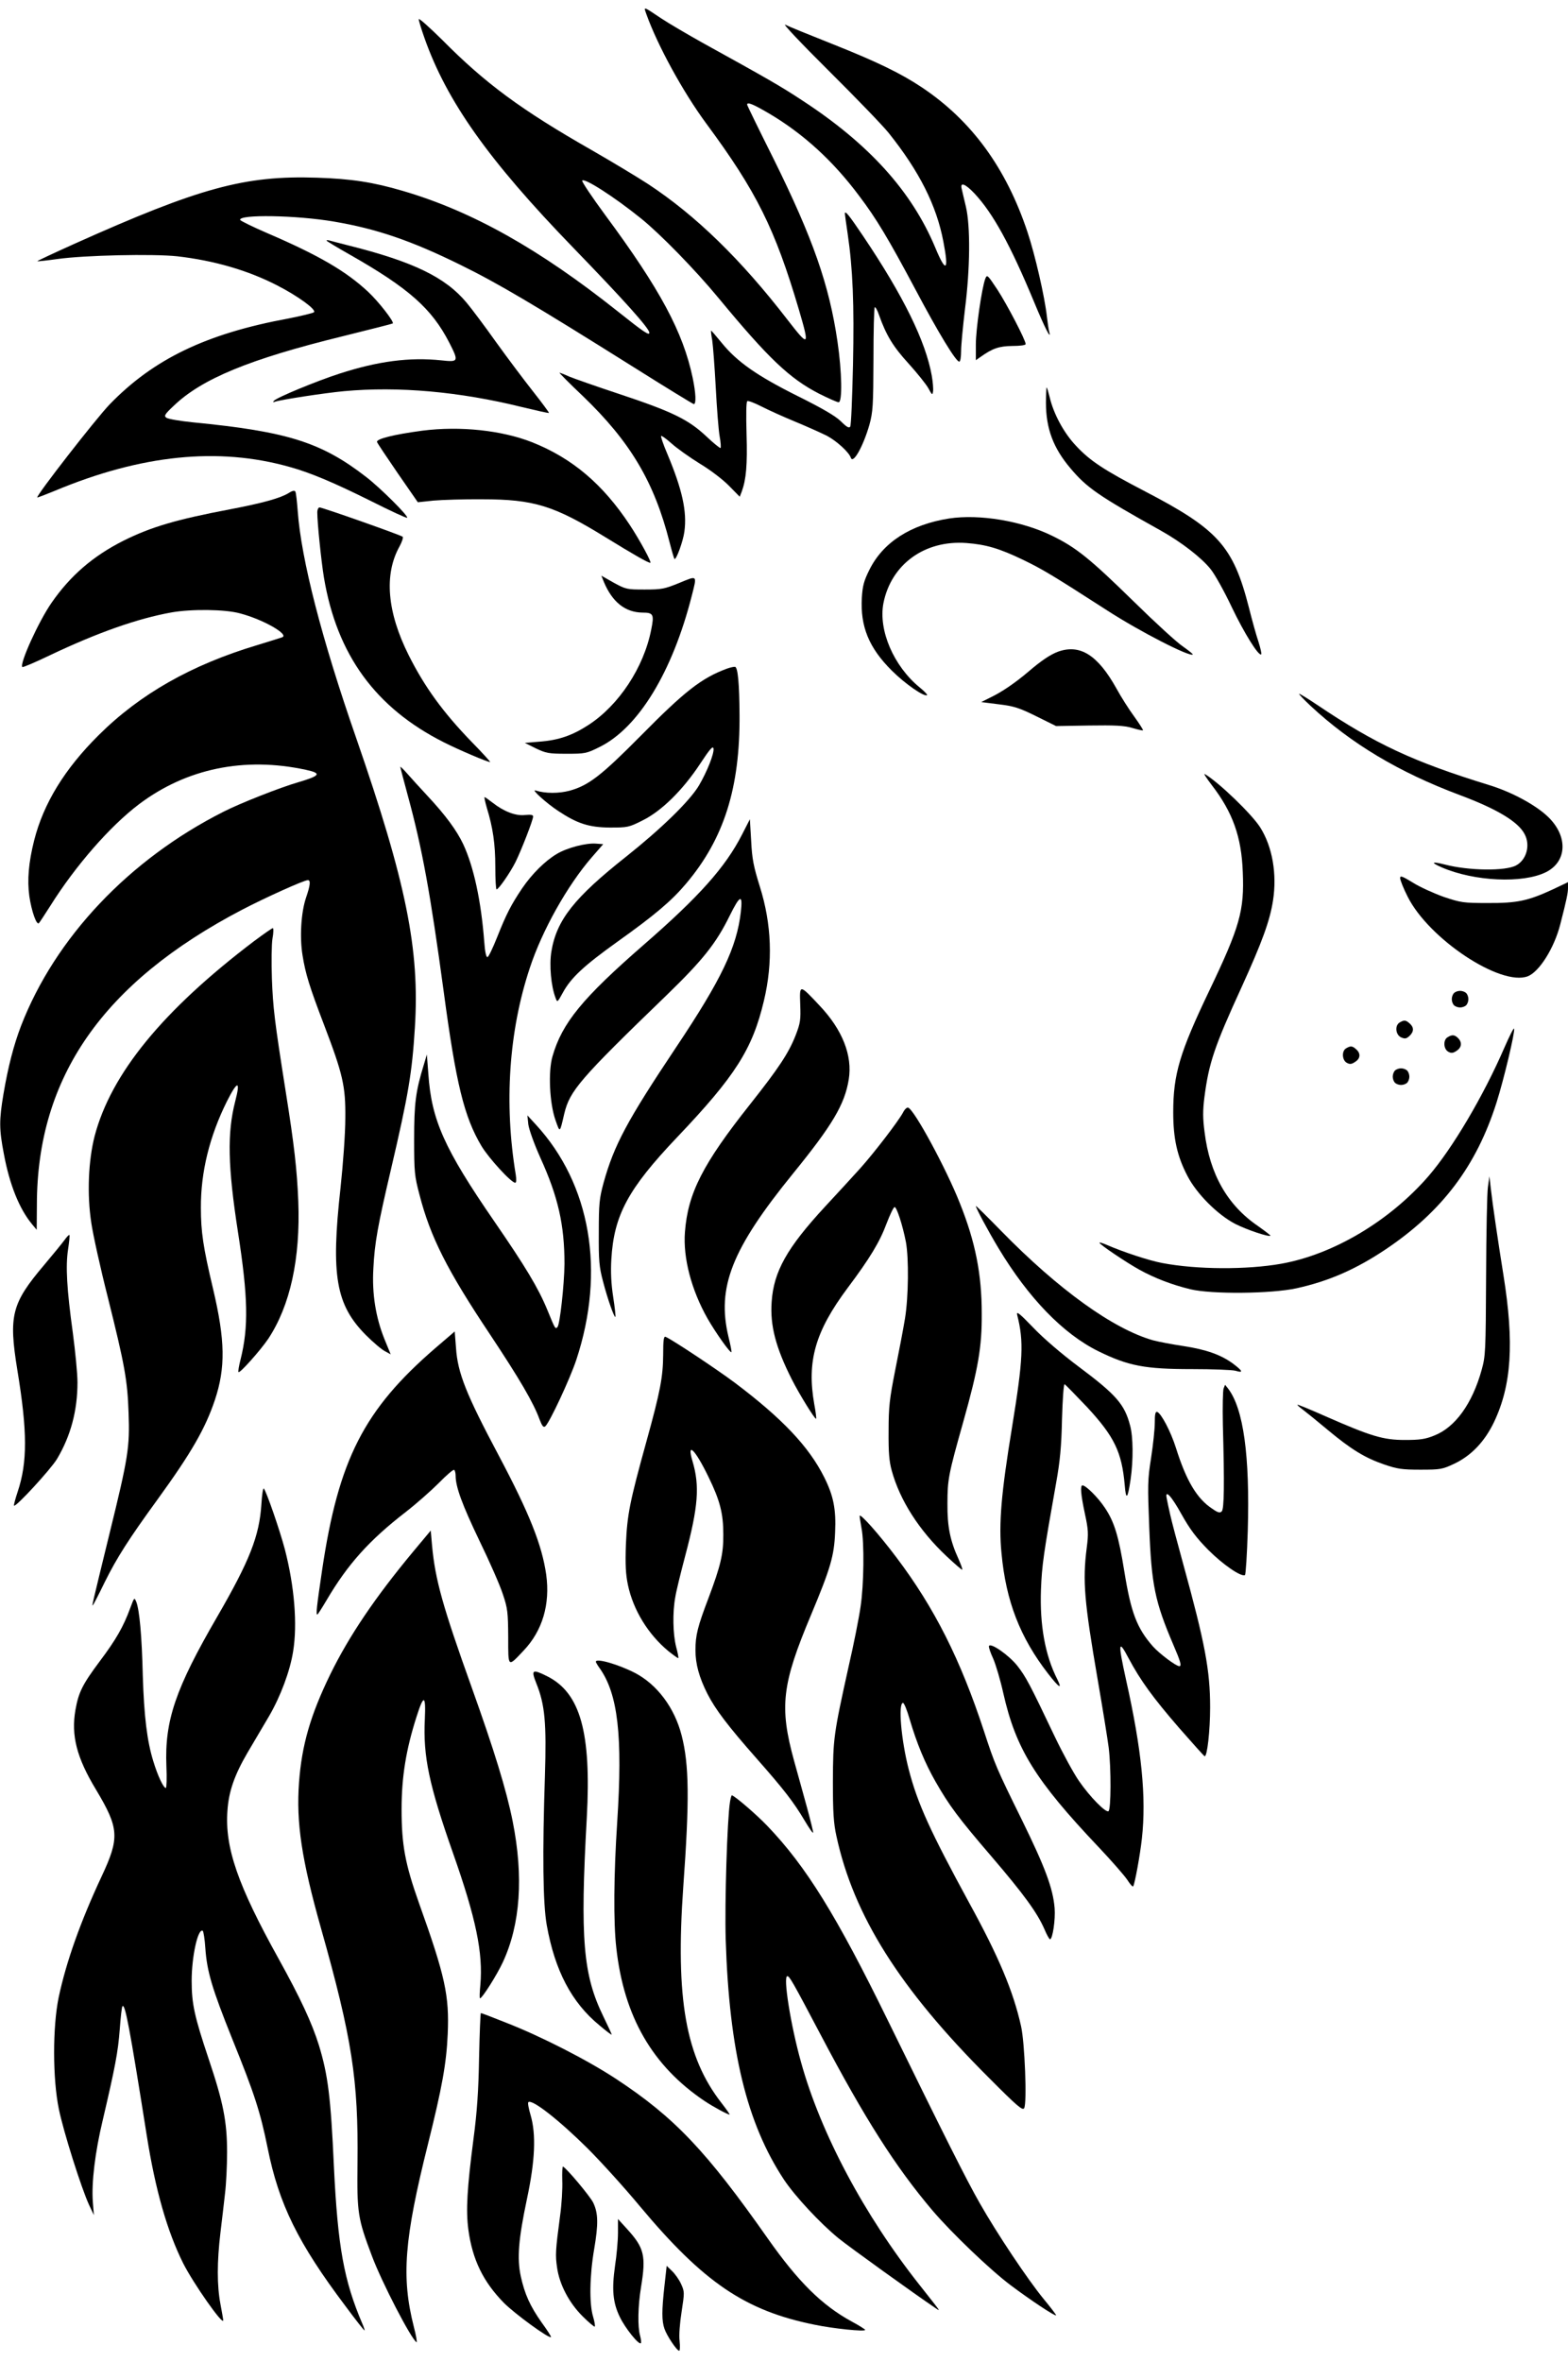
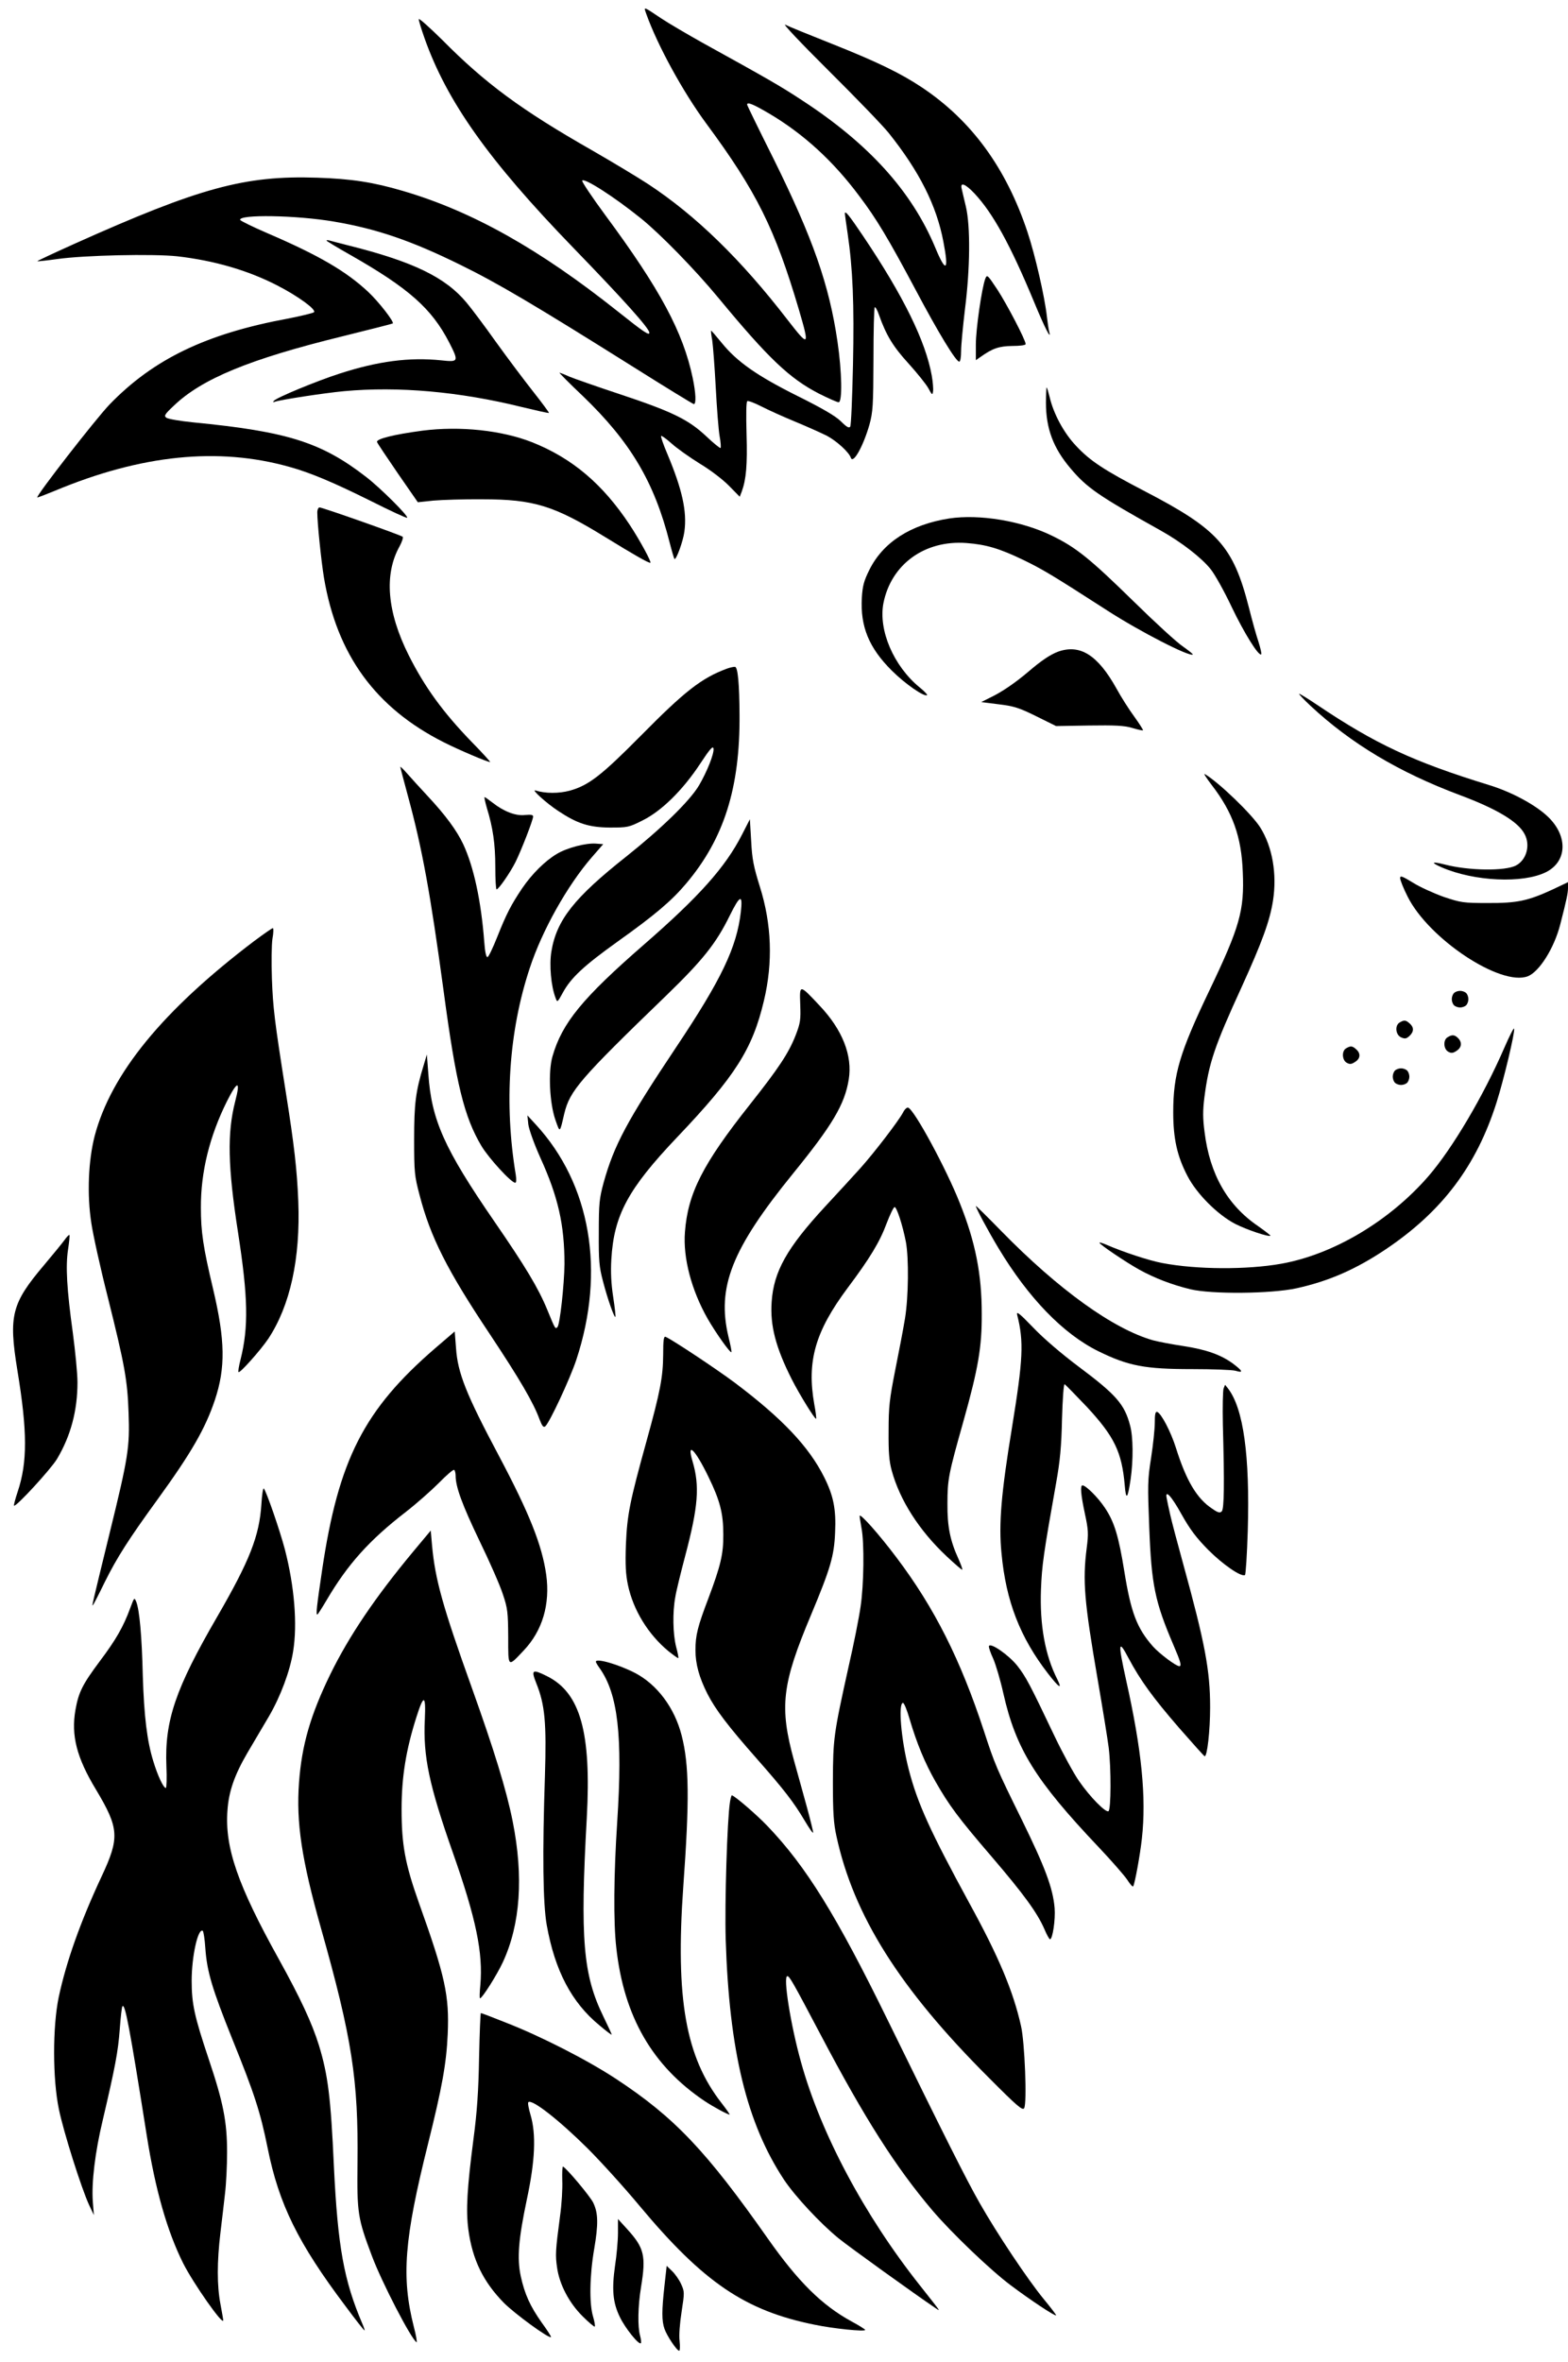
<svg xmlns="http://www.w3.org/2000/svg" version="1.0" width="850pt" height="1280pt" viewBox="0 0 850 1280" preserveAspectRatio="xMidYMid meet">
  <g transform="translate(0,1280) scale(0.1,-0.1)" fill="#000000" stroke="none">
    <path d="M3504 12723 c60 -168 198 -421 325 -593 272 -368 372 -569 502 -1009 59 -201 55 -205 -62 -54 -253 328 -498 566 -755 735 -55 36 -191 118 -304 183 -386 220 -579 363 -812 598 -71 70 -128 121 -128 113 0 -8 14 -54 31 -102 121 -343 347 -662 804 -1134 278 -287 415 -440 415 -463 0 -17 -29 2 -172 116 -424 337 -788 542 -1163 652 -163 48 -281 66 -467 72 -391 13 -636 -54 -1316 -359 -111 -50 -201 -92 -200 -94 2 -1 51 4 108 12 147 21 520 29 651 15 200 -23 383 -76 542 -158 113 -58 213 -131 199 -145 -5 -5 -68 -20 -138 -34 -446 -82 -732 -220 -970 -466 -75 -78 -400 -496 -392 -504 2 -1 44 15 95 36 469 196 886 238 1271 130 116 -32 243 -86 446 -187 103 -52 190 -92 193 -89 9 8 -142 159 -222 221 -243 188 -426 246 -938 296 -70 7 -135 18 -145 25 -14 10 -10 18 40 65 152 146 411 253 913 376 149 37 272 68 274 70 10 7 -76 118 -134 172 -119 111 -266 197 -545 317 -79 34 -146 67 -148 72 -10 31 305 26 509 -9 230 -39 418 -103 684 -234 202 -99 400 -216 929 -548 181 -114 333 -207 337 -207 14 0 11 60 -6 142 -52 248 -177 481 -473 881 -73 99 -129 183 -126 188 10 17 173 -87 319 -205 102 -82 293 -277 420 -431 271 -328 386 -437 546 -519 50 -25 97 -46 105 -46 21 0 18 165 -6 328 -45 309 -134 561 -345 988 -80 160 -145 293 -145 297 0 16 32 3 119 -48 186 -110 347 -257 488 -446 94 -124 159 -233 305 -507 125 -236 220 -392 238 -392 6 0 10 25 10 58 0 31 10 134 21 227 28 219 30 449 5 555 -10 41 -20 85 -23 98 -9 37 20 26 70 -27 100 -107 194 -278 322 -586 59 -143 97 -217 82 -160 -3 11 -8 47 -12 80 -12 108 -64 334 -105 457 -116 349 -304 605 -572 784 -115 77 -246 140 -482 234 -126 50 -242 97 -259 106 -18 9 84 -99 234 -248 146 -145 293 -297 326 -338 167 -209 260 -394 297 -590 31 -160 14 -172 -44 -32 -128 306 -360 562 -720 797 -118 78 -192 120 -545 315 -82 46 -181 104 -220 130 -102 68 -96 66 -81 23z" />
    <path d="M4580 11642 c0 -5 7 -53 15 -108 28 -191 36 -380 29 -711 -4 -177 -10 -327 -15 -335 -6 -10 -19 -3 -51 29 -30 29 -100 70 -235 137 -220 110 -327 185 -410 287 -31 38 -57 68 -58 67 -2 -2 1 -25 6 -53 4 -27 13 -142 19 -255 6 -113 15 -231 21 -264 6 -32 8 -61 5 -64 -3 -2 -38 26 -78 64 -96 90 -183 133 -469 228 -124 41 -246 84 -273 95 -26 12 -50 21 -53 21 -3 0 53 -57 126 -126 258 -248 388 -466 471 -794 12 -47 24 -87 26 -89 9 -9 47 95 54 148 15 109 -12 229 -92 420 -22 51 -37 95 -34 98 3 3 29 -16 57 -41 29 -26 98 -75 153 -109 57 -34 126 -87 158 -120 l58 -59 11 28 c24 66 31 145 26 311 -3 107 -2 175 4 179 6 3 40 -10 77 -29 37 -19 119 -56 182 -82 63 -26 141 -61 173 -77 54 -29 119 -89 129 -118 12 -38 67 60 101 178 19 70 21 102 22 354 0 152 3 280 7 283 3 3 14 -15 23 -42 39 -110 76 -171 160 -263 47 -52 96 -113 108 -135 19 -36 22 -38 25 -16 2 13 -1 51 -7 85 -33 186 -154 433 -373 758 -76 113 -98 140 -98 120z" />
    <path d="M1770 11496 c0 -2 57 -37 128 -77 318 -181 442 -291 537 -475 53 -104 51 -107 -42 -97 -173 18 -343 -4 -553 -72 -124 -40 -339 -129 -355 -147 -7 -8 -5 -9 6 -5 33 11 267 47 374 57 294 27 624 -2 964 -86 79 -19 145 -34 147 -32 1 2 -37 54 -86 116 -49 62 -139 182 -201 268 -61 86 -133 182 -160 214 -114 137 -289 222 -641 310 -46 12 -91 23 -100 26 -10 3 -18 3 -18 0z" />
    <path d="M5341 11289 c-19 -51 -51 -273 -51 -356 l0 -85 23 16 c67 48 102 60 175 61 41 0 72 4 72 10 0 22 -101 215 -153 295 -54 81 -56 84 -66 59z" />
    <path d="M5670 10618 c0 -141 40 -246 132 -355 90 -107 151 -149 493 -340 109 -61 220 -147 268 -208 22 -27 74 -120 114 -205 68 -142 147 -269 160 -256 3 2 -4 33 -15 68 -12 35 -35 118 -52 186 -85 332 -167 423 -563 629 -223 116 -298 165 -375 248 -66 70 -121 173 -142 263 -7 28 -14 52 -16 52 -2 0 -4 -37 -4 -82z" />
    <path d="M2290 10466 c-157 -21 -253 -45 -246 -62 3 -8 54 -84 113 -170 l108 -156 85 9 c47 4 166 8 265 7 279 0 388 -34 666 -205 153 -94 231 -139 244 -139 10 0 -57 123 -111 205 -146 221 -311 361 -529 448 -165 65 -390 89 -595 63z" />
-     <path d="M1565 10128 c-46 -28 -139 -54 -317 -88 -295 -56 -429 -96 -578 -170 -165 -83 -288 -189 -390 -336 -71 -102 -175 -332 -159 -349 3 -3 71 26 150 64 259 123 475 199 659 232 108 19 290 17 370 -5 127 -33 271 -116 229 -130 -8 -3 -68 -22 -134 -42 -357 -107 -636 -265 -861 -489 -184 -183 -298 -369 -349 -570 -30 -120 -38 -214 -26 -302 12 -81 39 -159 52 -146 4 4 32 47 62 94 136 217 324 432 480 550 257 194 571 259 905 187 88 -19 79 -32 -43 -68 -94 -27 -313 -113 -403 -159 -513 -259 -913 -683 -1098 -1161 -40 -105 -70 -221 -95 -368 -24 -143 -24 -191 2 -326 31 -167 84 -298 153 -381 l25 -30 1 137 c1 691 359 1204 1113 1598 129 67 335 160 356 160 16 0 13 -28 -10 -95 -27 -80 -35 -214 -19 -312 16 -100 37 -169 117 -378 101 -265 117 -331 115 -505 0 -81 -12 -247 -26 -378 -53 -476 -25 -634 138 -798 39 -39 85 -78 103 -87 l31 -17 -34 83 c-47 117 -68 245 -60 382 7 139 23 229 96 540 94 402 114 522 129 765 27 424 -47 788 -318 1570 -187 537 -298 968 -317 1230 -4 52 -9 100 -13 106 -4 7 -16 5 -36 -8z" />
    <path d="M1720 10023 c0 -56 21 -261 36 -353 70 -418 279 -706 650 -893 81 -41 236 -107 251 -107 3 0 -41 49 -99 108 -157 162 -256 299 -342 470 -118 235 -135 439 -50 591 13 24 21 48 17 52 -10 9 -435 159 -451 159 -6 0 -12 -12 -12 -27z" />
    <path d="M5145 9990 c-209 -33 -358 -129 -432 -278 -30 -60 -37 -87 -41 -151 -9 -156 38 -272 163 -396 71 -71 178 -145 191 -132 2 2 -15 21 -40 41 -142 116 -225 311 -197 457 42 211 224 343 450 326 106 -8 178 -29 307 -91 105 -51 151 -78 457 -275 178 -115 448 -253 463 -238 2 2 -22 21 -53 43 -32 21 -152 131 -268 245 -238 233 -312 292 -441 355 -165 81 -395 119 -559 94z" />
-     <path d="M3274 9645 c46 -109 116 -164 209 -165 59 0 64 -10 47 -93 -40 -204 -175 -409 -340 -516 -86 -56 -160 -82 -260 -90 l-85 -7 60 -30 c55 -26 69 -29 166 -29 101 0 108 1 180 37 210 104 394 406 499 819 29 114 32 111 -67 70 -81 -33 -96 -36 -188 -36 -97 0 -102 1 -168 37 l-67 38 14 -35z" />
    <path d="M5735 9268 c-42 -16 -90 -48 -160 -108 -72 -61 -143 -110 -208 -141 l-48 -24 95 -12 c83 -10 111 -19 204 -65 l107 -53 178 3 c141 2 190 0 234 -13 30 -9 57 -15 59 -13 2 2 -19 35 -47 74 -28 38 -72 107 -97 153 -101 181 -197 242 -317 199z" />
    <path d="M3940 9176 c-137 -51 -226 -120 -465 -362 -215 -217 -283 -270 -386 -299 -60 -16 -132 -16 -186 1 -26 8 59 -69 123 -111 104 -69 167 -89 280 -90 96 0 103 1 178 39 101 50 216 162 311 306 54 82 70 100 73 83 4 -27 -35 -125 -79 -200 -50 -84 -203 -233 -394 -385 -282 -223 -378 -344 -406 -515 -12 -73 -2 -188 23 -252 9 -25 10 -24 39 29 44 81 114 146 297 277 202 144 293 221 372 315 205 243 292 518 289 915 -1 167 -9 255 -24 259 -5 1 -26 -3 -45 -10z" />
    <path d="M7105 8974 c219 -204 478 -359 806 -482 204 -76 320 -146 354 -213 32 -60 10 -139 -46 -169 -58 -32 -259 -29 -388 5 -71 18 -77 11 -15 -16 176 -76 439 -88 564 -26 115 57 121 194 13 299 -67 65 -198 136 -323 174 -409 126 -613 221 -930 434 -49 33 -93 60 -97 60 -4 -1 24 -30 62 -66z" />
    <path d="M2170 8644 c0 -3 18 -72 40 -153 79 -289 123 -533 195 -1063 67 -501 111 -681 205 -839 39 -65 161 -199 183 -199 6 0 7 16 3 43 -64 385 -38 778 76 1121 67 204 204 448 337 601 l61 70 -40 3 c-53 4 -154 -22 -210 -55 -66 -39 -136 -109 -190 -188 -60 -90 -84 -136 -135 -264 -23 -58 -46 -106 -52 -108 -7 -3 -14 27 -18 84 -17 221 -57 406 -114 528 -35 74 -95 156 -192 260 -41 44 -91 99 -112 123 -20 23 -37 39 -37 36z" />
    <path d="M6569 8545 c114 -148 161 -281 168 -471 9 -209 -16 -297 -182 -644 -160 -335 -195 -452 -195 -658 0 -142 21 -238 77 -345 50 -97 163 -210 259 -260 63 -32 182 -72 191 -64 1 2 -29 25 -67 52 -166 113 -262 281 -290 509 -10 75 -10 117 -1 189 24 186 54 275 202 598 111 244 153 359 170 469 22 143 -3 290 -69 395 -45 72 -226 246 -301 290 -8 4 10 -23 38 -60z" />
    <path d="M2639 8422 c33 -107 46 -196 46 -319 0 -68 3 -123 7 -123 11 0 74 91 103 149 31 63 95 227 95 246 0 9 -12 11 -44 8 -50 -6 -115 19 -176 67 -21 16 -40 30 -43 30 -3 0 3 -26 12 -58z" />
    <path d="M4022 8276 c-90 -176 -232 -335 -532 -596 -333 -290 -443 -424 -495 -605 -24 -82 -16 -254 16 -345 25 -71 23 -73 48 35 30 124 84 187 553 640 198 192 270 282 344 433 56 113 71 118 60 20 -22 -192 -105 -366 -351 -734 -265 -397 -336 -529 -393 -734 -23 -85 -26 -113 -26 -270 -1 -153 2 -186 23 -265 24 -93 61 -198 67 -192 2 2 -3 51 -12 108 -11 71 -14 136 -10 204 14 239 90 381 356 661 316 332 409 478 471 740 50 209 42 416 -22 619 -34 109 -42 149 -47 247 l-7 118 -43 -84z" />
    <path d="M7590 8041 c0 -10 18 -56 41 -101 115 -229 504 -487 651 -431 62 24 143 152 176 281 35 136 42 170 42 199 l0 30 -82 -39 c-134 -62 -193 -75 -353 -74 -132 0 -145 2 -238 33 -53 19 -129 53 -167 77 -59 36 -70 40 -70 25z" />
    <path d="M1378 7700 c-496 -376 -776 -719 -865 -1057 -34 -133 -42 -315 -18 -471 9 -62 49 -244 90 -405 91 -365 106 -447 112 -624 7 -187 -2 -242 -103 -653 -97 -397 -97 -397 -90 -389 3 3 32 59 64 125 66 133 130 233 287 449 182 251 258 383 310 538 58 175 56 322 -10 602 -54 227 -66 309 -66 440 -1 193 47 387 141 576 58 115 75 115 45 0 -44 -171 -40 -354 15 -708 55 -354 58 -515 14 -691 -9 -35 -14 -65 -11 -68 7 -8 119 118 161 180 119 180 175 434 163 746 -7 171 -22 304 -68 593 -62 392 -69 456 -75 612 -3 88 -2 186 3 218 6 31 6 57 2 57 -4 0 -50 -32 -101 -70z" />
    <path d="M4338 7356 c3 -83 1 -100 -25 -167 -38 -97 -92 -178 -247 -374 -257 -324 -337 -482 -353 -692 -11 -140 35 -314 122 -468 44 -77 124 -190 130 -183 2 2 -5 39 -16 83 -64 269 17 475 350 885 213 262 280 374 302 510 21 129 -34 269 -158 400 -110 117 -109 117 -105 6z" />
    <path d="M7882 7418 c-7 -7 -12 -21 -12 -33 0 -12 5 -26 12 -33 7 -7 21 -12 33 -12 12 0 26 5 33 12 7 7 12 21 12 33 0 12 -5 26 -12 33 -7 7 -21 12 -33 12 -12 0 -26 -5 -33 -12z" />
    <path d="M7588 7259 c-28 -16 -23 -67 7 -81 21 -9 28 -8 45 7 25 23 26 47 2 68 -21 19 -30 20 -54 6z" />
    <path d="M8155 7122 c-113 -261 -282 -547 -412 -697 -211 -243 -516 -424 -798 -474 -186 -33 -457 -32 -645 4 -70 13 -210 59 -302 99 -21 9 -38 14 -38 11 0 -9 144 -106 216 -146 85 -47 178 -82 276 -106 115 -28 438 -25 576 5 177 39 324 104 485 212 306 206 491 452 600 796 39 123 100 379 95 399 -2 7 -25 -39 -53 -103z" />
    <path d="M7848 7179 c-26 -14 -23 -65 3 -79 16 -9 26 -8 45 5 28 18 31 46 8 69 -18 18 -32 20 -56 5z" />
    <path d="M7298 7119 c-26 -14 -23 -65 3 -79 16 -9 26 -8 45 5 29 18 31 46 6 68 -21 19 -30 20 -54 6z" />
    <path d="M2297 7028 c-44 -143 -52 -209 -52 -403 0 -177 2 -198 29 -300 59 -229 150 -409 381 -755 162 -244 237 -372 270 -463 14 -36 21 -45 31 -37 23 20 133 255 168 360 159 481 78 952 -219 1275 l-46 50 5 -49 c4 -28 31 -104 65 -180 97 -213 131 -365 131 -576 -1 -112 -25 -329 -38 -342 -12 -12 -12 -12 -55 93 -49 119 -119 235 -287 479 -272 395 -341 550 -358 800 l-8 105 -17 -57z" />
    <path d="M7562 6998 c-7 -7 -12 -21 -12 -33 0 -12 5 -26 12 -33 7 -7 21 -12 33 -12 12 0 26 5 33 12 7 7 12 21 12 33 0 12 -5 26 -12 33 -7 7 -21 12 -33 12 -12 0 -26 -5 -33 -12z" />
    <path d="M4896 6772 c-24 -46 -156 -218 -232 -303 -38 -42 -124 -136 -192 -209 -206 -223 -278 -351 -289 -516 -9 -127 22 -247 109 -419 42 -83 127 -220 132 -214 2 2 -2 38 -10 79 -41 233 5 394 181 630 120 160 174 249 211 349 18 47 37 87 43 89 11 4 44 -97 62 -190 16 -89 14 -295 -5 -413 -9 -55 -33 -181 -53 -280 -31 -157 -36 -199 -36 -330 -1 -115 3 -165 17 -215 44 -161 149 -325 297 -464 45 -42 83 -75 85 -73 3 2 -7 28 -20 58 -45 98 -61 175 -60 299 0 133 6 161 86 445 81 288 101 405 100 585 0 214 -34 388 -119 600 -73 185 -247 507 -280 517 -6 3 -19 -9 -27 -25z" />
-     <path d="M8066 6368 c-5 -32 -9 -250 -10 -485 -2 -409 -3 -431 -24 -507 -51 -184 -144 -312 -257 -356 -49 -20 -78 -24 -160 -24 -117 0 -183 20 -431 129 -81 36 -149 64 -151 62 -1 -2 12 -14 30 -27 17 -13 78 -62 134 -109 127 -106 202 -152 307 -188 70 -24 96 -28 196 -28 109 0 119 2 183 32 93 44 165 120 216 226 95 200 110 428 51 797 -29 181 -59 384 -68 465 l-8 70 -8 -57z" />
    <path d="M5290 6264 c0 -11 67 -136 123 -229 162 -269 350 -464 541 -558 163 -80 252 -97 509 -97 111 0 217 -4 235 -9 43 -13 40 -2 -13 38 -65 48 -145 77 -270 96 -60 9 -134 23 -164 31 -216 61 -513 275 -823 592 -76 78 -138 139 -138 136z" />
    <path d="M350 6080 c-13 -18 -63 -79 -111 -136 -176 -208 -193 -273 -145 -569 55 -334 55 -500 2 -659 -13 -39 -22 -73 -20 -76 10 -9 200 198 233 253 75 126 111 263 111 415 0 48 -12 168 -25 267 -33 239 -40 363 -26 454 6 40 10 76 7 78 -2 2 -14 -10 -26 -27z" />
    <path d="M5514 5674 c37 -146 32 -241 -28 -610 -58 -353 -73 -523 -57 -681 24 -261 101 -458 253 -654 59 -76 78 -88 50 -31 -67 131 -96 296 -89 487 5 132 14 195 83 583 20 112 28 193 31 340 3 106 9 192 14 190 5 -2 59 -58 122 -124 148 -160 188 -243 204 -422 7 -86 16 -77 32 31 15 104 14 231 -3 292 -30 115 -76 167 -281 320 -88 66 -189 152 -244 210 -75 78 -92 91 -87 69z" />
    <path d="M2360 5494 c-387 -334 -525 -604 -614 -1204 -29 -196 -34 -240 -26 -240 3 0 25 35 50 77 115 196 232 326 430 479 58 45 138 116 179 157 41 42 78 74 83 71 4 -3 8 -17 8 -32 0 -60 35 -156 129 -352 55 -113 112 -243 127 -290 26 -77 28 -98 29 -232 0 -168 -3 -165 83 -74 103 108 145 252 123 412 -23 161 -91 332 -258 647 -176 331 -222 446 -231 582 l-7 89 -105 -90z" />
    <path d="M3595 5458 c-1 -120 -15 -197 -91 -471 -90 -325 -104 -395 -111 -557 -4 -111 -1 -162 11 -220 29 -136 109 -267 220 -359 28 -22 51 -39 53 -37 2 2 -3 29 -12 62 -17 68 -20 185 -4 270 5 32 30 133 54 224 70 264 79 377 39 511 -33 111 15 63 87 -86 62 -127 80 -197 80 -311 1 -106 -15 -171 -80 -344 -59 -155 -71 -202 -71 -283 0 -75 20 -148 65 -237 43 -84 110 -173 268 -352 148 -168 199 -234 259 -335 24 -40 44 -70 46 -65 1 4 -14 65 -33 135 -19 70 -51 184 -70 253 -81 294 -67 415 92 793 105 251 125 319 130 446 6 126 -9 199 -59 299 -83 166 -227 318 -483 511 -100 75 -346 238 -377 250 -10 4 -13 -18 -13 -97z" />
    <path d="M6633 5275 c-4 -11 -6 -99 -4 -195 9 -327 7 -458 -6 -471 -10 -10 -21 -7 -51 14 -83 54 -141 151 -197 329 -28 89 -80 188 -102 196 -10 3 -13 -13 -13 -58 0 -34 -9 -120 -20 -191 -19 -119 -19 -149 -10 -377 12 -313 31 -403 131 -637 38 -88 46 -115 32 -115 -18 0 -108 68 -143 107 -87 99 -119 183 -155 406 -31 192 -54 269 -106 346 -37 56 -103 121 -121 121 -13 0 -9 -50 13 -153 19 -88 20 -109 10 -186 -23 -179 -13 -292 59 -711 27 -157 54 -323 60 -370 14 -114 13 -337 -1 -346 -15 -9 -101 78 -160 164 -28 40 -87 148 -131 240 -136 286 -157 325 -203 384 -45 57 -146 128 -154 107 -2 -6 8 -36 23 -68 14 -32 39 -116 55 -188 68 -301 173 -471 516 -833 70 -74 140 -154 156 -178 15 -24 29 -39 32 -35 9 15 37 168 47 258 25 225 -1 483 -86 862 -44 200 -42 223 14 116 64 -120 132 -214 276 -380 71 -81 132 -149 136 -151 14 -5 30 139 30 265 0 201 -28 348 -146 777 -30 109 -62 229 -70 265 -8 36 -17 76 -19 89 -12 54 25 15 80 -85 46 -82 80 -127 145 -193 80 -80 179 -148 199 -136 4 3 11 110 15 238 12 408 -23 664 -107 773 l-16 20 -8 -20z" />
    <path d="M1417 4648 c-11 -172 -63 -305 -239 -609 -227 -391 -286 -564 -276 -811 3 -65 1 -118 -3 -118 -13 0 -44 66 -68 145 -34 110 -50 243 -57 465 -5 215 -18 353 -35 398 -11 26 -11 26 -33 -33 -37 -101 -77 -171 -165 -288 -94 -126 -115 -168 -132 -264 -24 -138 6 -258 112 -433 125 -209 128 -260 30 -469 -115 -246 -192 -463 -233 -656 -33 -160 -33 -441 1 -605 25 -123 122 -429 164 -520 l26 -55 -6 75 c-7 102 12 265 54 440 67 286 83 370 92 490 5 67 11 124 15 127 14 15 38 -109 131 -697 47 -299 112 -524 198 -696 55 -109 217 -340 217 -309 0 6 -7 45 -15 88 -19 100 -19 228 0 387 8 69 20 165 25 214 6 49 11 149 11 221 0 168 -21 272 -100 507 -77 230 -92 298 -92 423 0 132 34 286 60 271 4 -3 11 -45 14 -93 9 -128 36 -219 146 -493 121 -299 152 -395 192 -592 61 -304 165 -515 421 -855 54 -73 101 -133 104 -133 2 0 -3 17 -12 37 -100 234 -133 418 -154 853 -17 375 -32 494 -81 655 -38 122 -100 255 -219 470 -221 398 -292 602 -277 803 7 103 38 192 108 312 33 55 85 145 118 200 62 107 113 243 130 350 24 148 7 353 -45 554 -27 102 -100 314 -114 329 -4 4 -10 -34 -13 -85z" />
    <path d="M4660 4584 c0 -6 5 -36 10 -65 16 -80 13 -310 -5 -427 -8 -57 -37 -204 -65 -325 -81 -366 -84 -388 -85 -622 0 -168 4 -227 19 -295 93 -431 343 -828 825 -1309 157 -158 185 -181 193 -166 16 27 3 357 -17 444 -42 189 -121 377 -282 670 -210 386 -279 536 -327 722 -41 159 -58 358 -31 360 6 0 22 -39 36 -88 39 -132 83 -238 140 -338 75 -131 123 -196 306 -409 172 -201 246 -302 285 -392 12 -29 26 -54 30 -54 14 0 30 106 25 169 -9 108 -52 222 -178 479 -137 278 -146 299 -205 480 -127 387 -268 668 -475 942 -94 125 -198 242 -199 224z" />
    <path d="M2239 4390 c-206 -248 -346 -455 -449 -665 -107 -220 -154 -382 -169 -585 -16 -217 14 -418 119 -790 169 -598 203 -822 198 -1272 -3 -272 1 -300 78 -504 53 -142 212 -449 242 -468 4 -2 -2 36 -15 85 -68 269 -52 473 77 989 76 305 100 436 107 596 9 208 -13 312 -156 711 -75 212 -94 314 -94 508 0 175 24 323 81 501 39 123 51 120 45 -13 -10 -202 23 -357 152 -724 126 -357 164 -544 149 -716 -4 -40 -5 -73 -2 -73 12 0 92 127 124 196 95 205 113 463 53 764 -34 170 -100 384 -222 725 -157 438 -198 584 -215 770 l-7 80 -96 -115z" />
    <path d="M3230 3794 c0 -3 9 -19 20 -34 100 -140 126 -368 96 -832 -19 -286 -21 -548 -5 -685 41 -372 196 -640 479 -830 45 -30 124 -73 135 -73 3 0 -17 28 -44 63 -194 249 -250 565 -207 1172 34 470 32 661 -9 820 -38 149 -132 275 -252 338 -91 47 -213 82 -213 61z" />
    <path d="M2907 3678 c47 -116 56 -214 47 -503 -14 -417 -11 -693 10 -809 44 -246 135 -419 285 -542 35 -30 66 -53 67 -51 1 1 -19 45 -45 98 -110 225 -127 418 -90 1079 25 461 -35 675 -214 765 -82 41 -89 36 -60 -37z" />
    <path d="M3957 3033 c-15 -95 -29 -546 -23 -745 19 -603 114 -995 316 -1301 60 -90 195 -235 295 -317 55 -45 415 -304 528 -380 27 -18 32 -26 -87 125 -301 380 -537 823 -644 1210 -56 200 -98 465 -74 465 12 0 29 -30 182 -320 237 -450 404 -713 605 -950 104 -122 315 -324 425 -406 104 -78 239 -168 245 -162 2 1 -28 41 -67 88 -87 106 -254 356 -347 520 -72 126 -189 359 -498 990 -278 568 -443 835 -653 1054 -58 61 -180 166 -193 166 -2 0 -7 -17 -10 -37z" />
    <path d="M2597 1648 c-3 -178 -11 -295 -30 -438 -35 -270 -42 -388 -28 -494 22 -163 81 -283 193 -397 60 -60 245 -195 255 -185 2 2 -20 37 -50 78 -63 89 -93 155 -114 252 -21 97 -12 202 33 416 45 210 51 353 20 458 -10 34 -16 65 -12 69 19 19 168 -98 322 -251 72 -72 199 -212 282 -312 346 -414 571 -567 948 -643 101 -21 274 -39 274 -28 0 3 -33 24 -74 46 -161 88 -289 215 -453 448 -335 477 -507 658 -823 866 -155 102 -407 231 -597 305 -72 29 -133 52 -136 52 -3 0 -7 -109 -10 -242z" />
    <path d="M3048 983 c2 -43 -3 -130 -12 -193 -25 -188 -26 -212 -16 -280 13 -92 66 -192 139 -264 33 -33 63 -58 65 -55 3 3 -1 27 -9 54 -21 69 -19 221 6 366 23 136 22 194 -5 251 -16 34 -146 189 -164 196 -4 1 -5 -33 -4 -75z" />
    <path d="M3350 699 c0 -41 -7 -121 -16 -179 -18 -128 -12 -199 26 -277 28 -59 103 -153 114 -142 3 3 1 21 -4 40 -14 49 -12 160 5 264 28 170 17 213 -75 314 l-50 55 0 -75z" />
    <path d="M3602 412 c-15 -135 -15 -190 0 -233 13 -38 67 -119 80 -119 4 0 5 24 2 53 -4 31 1 95 11 159 16 104 16 108 -3 150 -11 24 -33 55 -49 70 l-29 28 -12 -108z" />
  </g>
</svg>